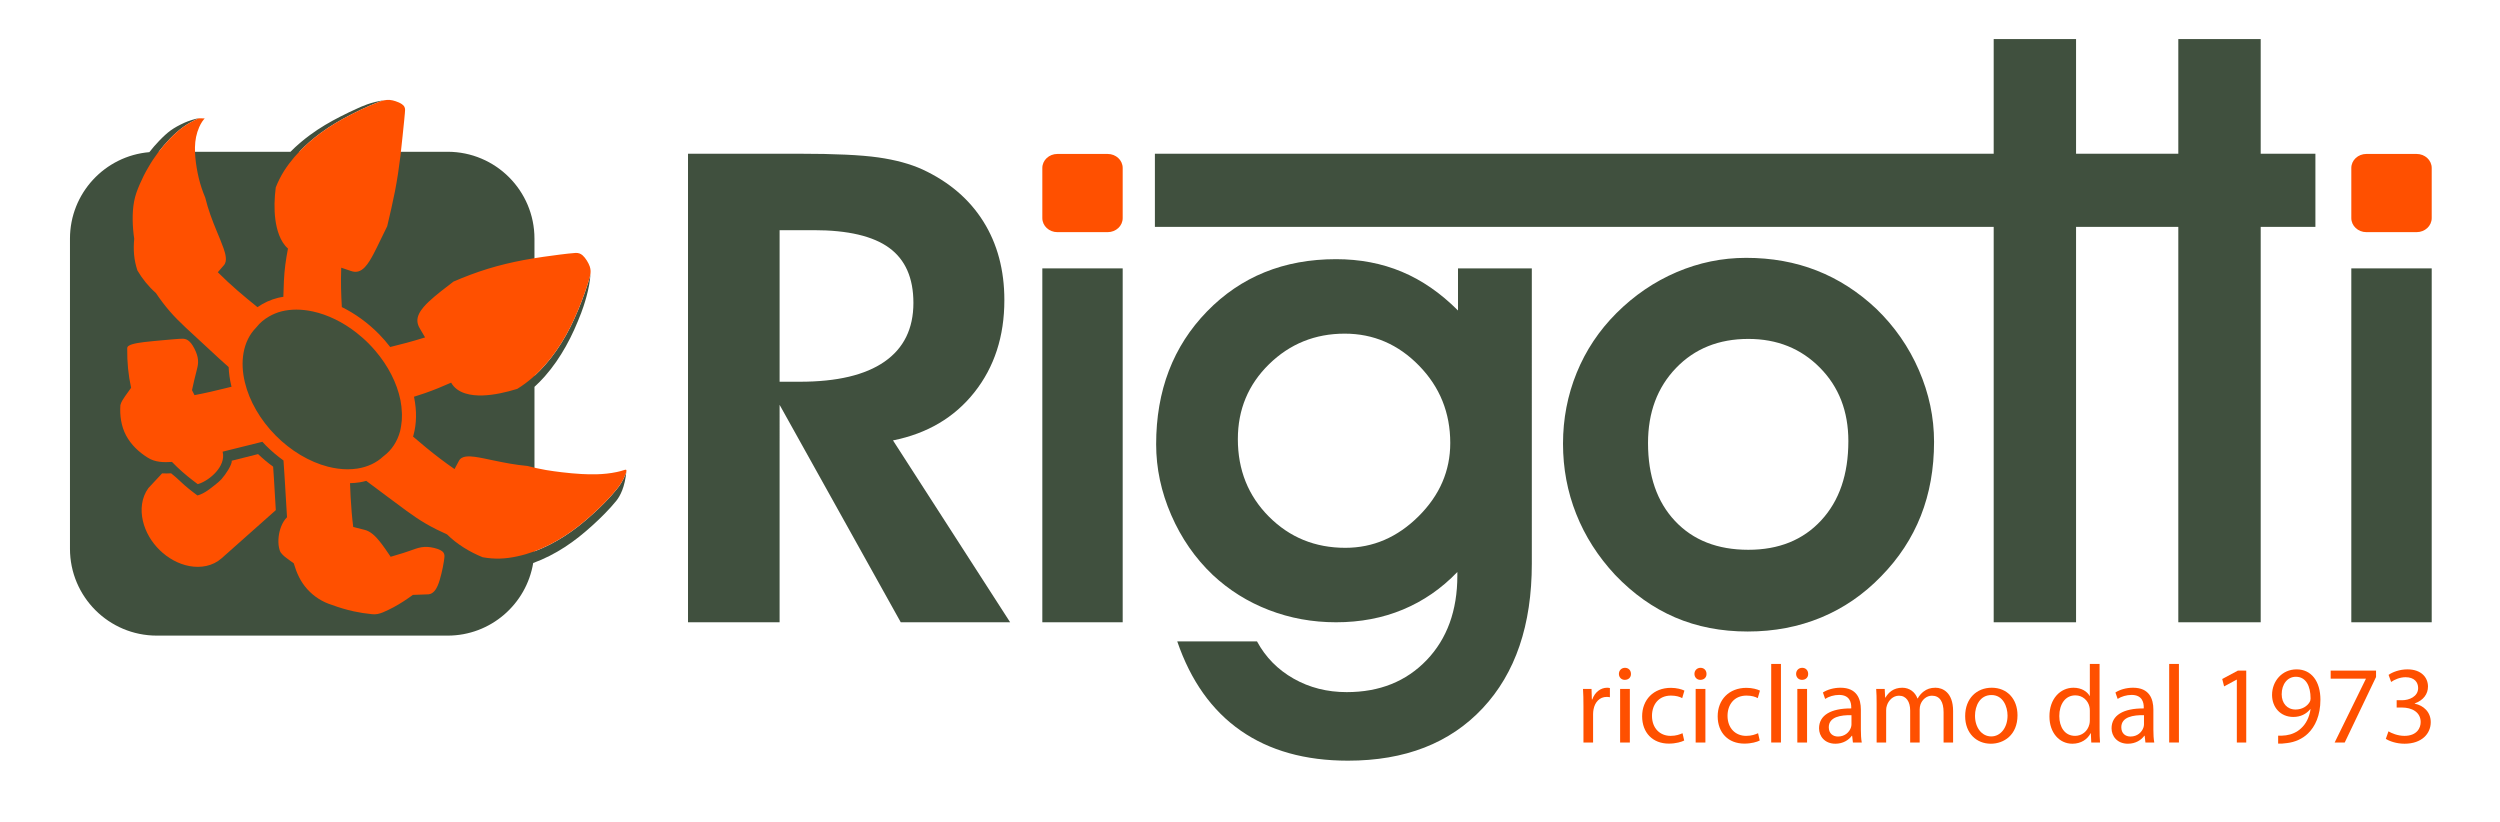
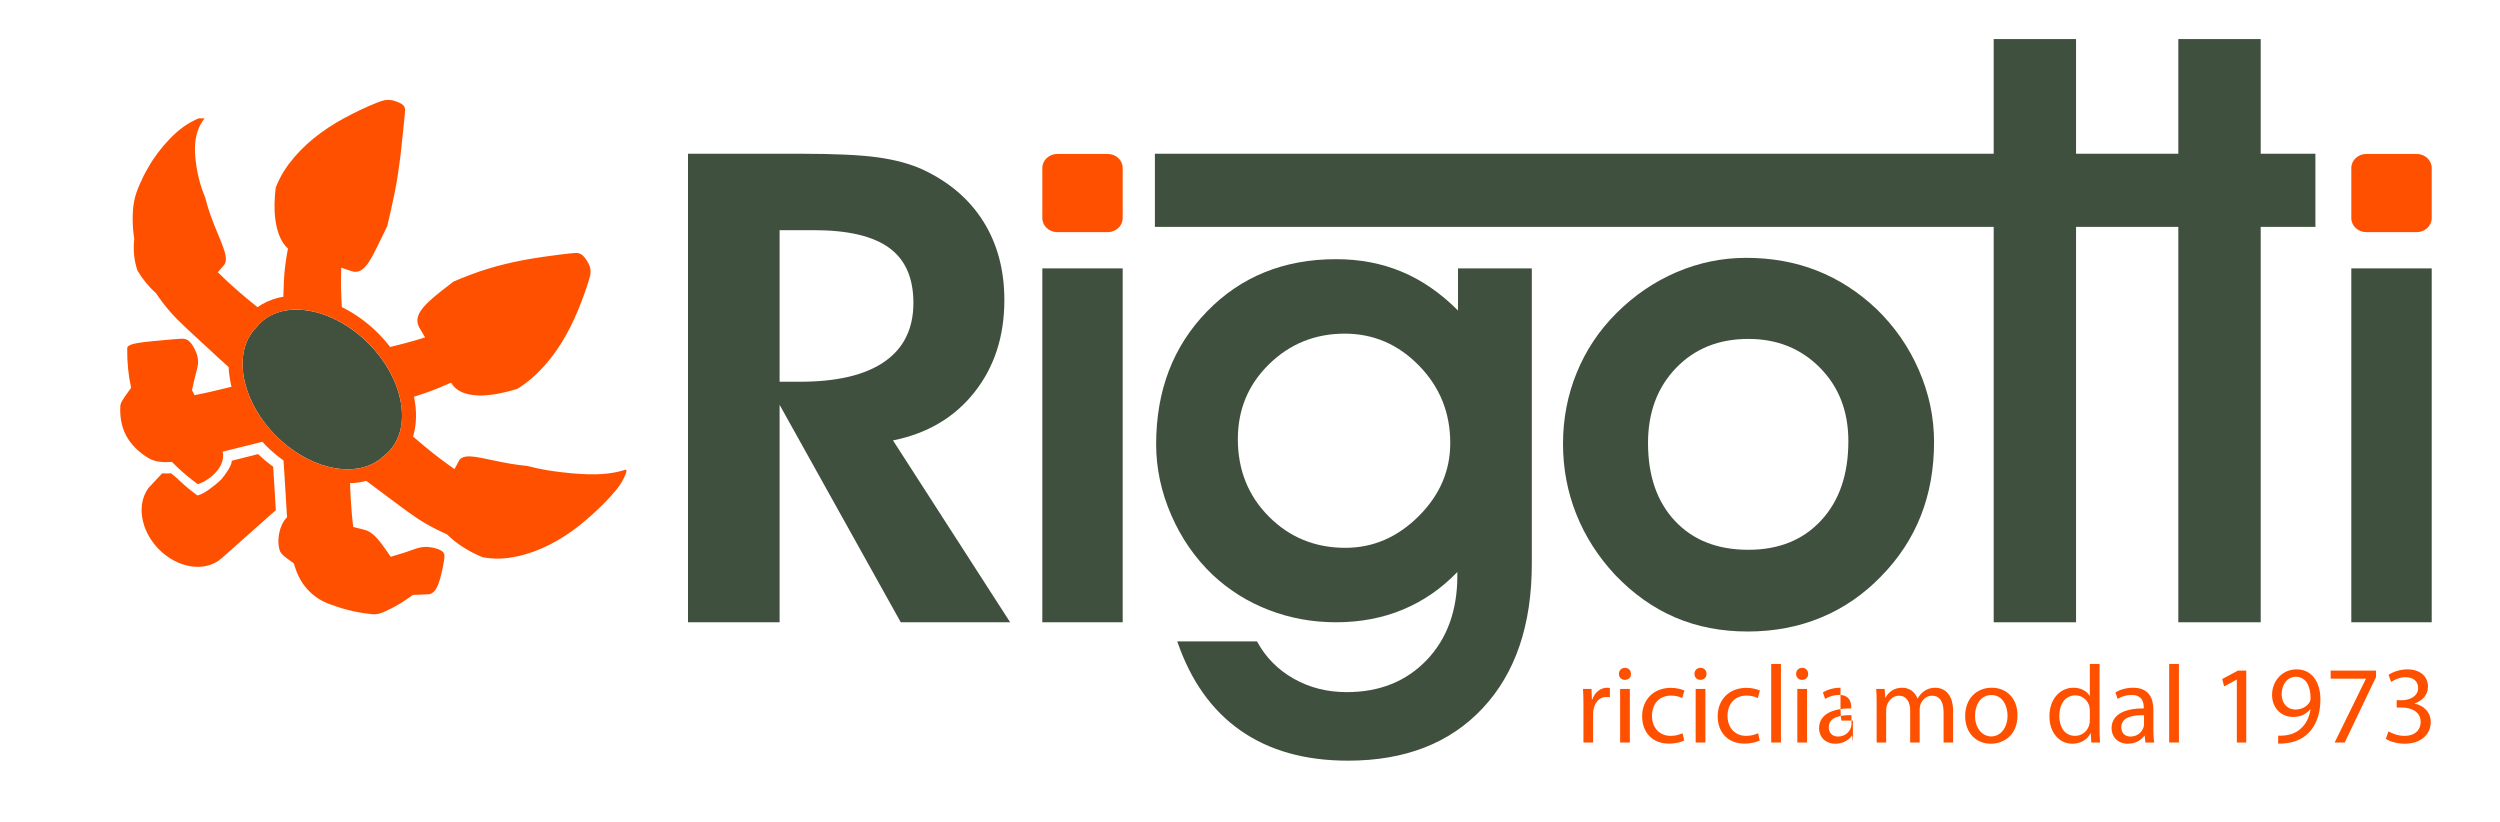
<svg xmlns="http://www.w3.org/2000/svg" version="1.1" id="Layer_2" x="0px" y="0px" width="619.468px" height="203.734px" viewBox="0 0 619.468 203.734" xml:space="preserve">
-   <path fill="#40503E" d="M154.988,117.539c-0.544,1.421-1.248,2.563-2.203,3.742c-0.896,1.115-1.86,2.162-2.856,3.182 c-0.96,0.978-1.947,1.928-2.961,2.847c-1.12,1.02-2.262,1.997-3.446,2.938c-2.28,1.792-4.657,3.359-7.248,4.68 c-1.272,0.647-2.557,1.216-3.872,1.701c0.007-0.221,0.033-0.437,0.033-0.659V95.855c0.9-0.826,1.758-1.688,2.568-2.608 c2.024-2.299,3.711-4.767,5.205-7.436c1.522-2.701,2.683-5.386,3.802-8.27c0.567-1.483,2.167-6.079,2.308-9.783 c0-0.004,0-0.007,0-0.007c-0.023,0.158-0.041,0.318-0.078,0.484c-0.119,0.54-0.402,1.485-0.571,2.011 c-0.471,1.52-1.019,3.007-1.586,4.492c-1.115,2.884-2.285,5.564-3.802,8.27c-1.494,2.665-3.19,5.137-5.21,7.436 c-0.831,0.944-1.71,1.826-2.637,2.672V59.135c0-11.891-9.639-21.527-21.525-21.527H74.147c1.632-1.719,3.405-3.255,5.329-4.67 c2.436-1.787,4.899-3.22,7.582-4.591c1.412-0.72,2.833-1.41,4.287-2.047c0.653-0.284,1.307-0.558,1.965-0.812 c0.558-0.219,1.293-0.507,1.892-0.63c0.146-0.032,0.284-0.043,0.43-0.06c-0.014,0-0.037-0.007-0.037-0.007 c-3.656,0.418-6.243,1.723-6.892,2.006c-1.453,0.637-2.875,1.328-4.287,2.05c-2.687,1.366-5.151,2.804-7.582,4.59 c-1.74,1.278-3.355,2.651-4.854,4.17H39.323c0.853-1.114,1.767-2.182,2.738-3.19c2.194-2.271,4.241-3.818,7.162-5.093 c-0.507-0.007-2.624,0.671-3.464,1.06c-2.897,1.337-4.145,2.26-6.338,4.531c-0.852,0.884-1.651,1.82-2.414,2.786 c-11.016,0.943-19.669,10.169-19.669,21.434v76.834c0,11.892,9.638,21.53,21.525,21.53h72.047c10.681,0,19.522-7.79,21.211-17.996 c1.387-0.502,2.741-1.094,4.08-1.774c2.591-1.316,4.972-2.884,7.248-4.68c1.184-0.937,2.326-1.92,3.446-2.938 c1.015-0.924,2.006-1.865,2.961-2.843c1.001-1.023,1.961-2.065,2.861-3.181c0.951-1.18,2.125-3.382,2.496-7.299 C155.171,117.05,155.079,117.297,154.988,117.539z" />
  <path fill-rule="evenodd" clip-rule="evenodd" fill="#FF5000" d="M278.188,41.625v12.419c0,1.92-1.659,3.478-3.716,3.478h-12.472 c-2.057,0-3.725-1.558-3.725-3.478V41.625c0-1.922,1.668-3.478,3.725-3.478h12.472C276.529,38.147,278.188,39.703,278.188,41.625z M598.817,38.147H586.35c-2.057,0-3.725,1.556-3.725,3.478v12.419c0,1.919,1.668,3.478,3.725,3.478h12.468 c2.061,0,3.729-1.559,3.729-3.478V41.625C602.546,39.703,600.878,38.147,598.817,38.147z" />
  <g>
    <rect x="258.276" y="66.502" fill-rule="evenodd" clip-rule="evenodd" fill="#40503E" width="19.912" height="87.689" />
    <rect x="582.625" y="66.502" fill-rule="evenodd" clip-rule="evenodd" fill="#40503E" width="19.921" height="87.689" />
    <path fill-rule="evenodd" clip-rule="evenodd" fill="#40503E" d="M241.445,97.204c4.945-6.245,7.422-13.859,7.422-22.839 c0-7.44-1.728-13.925-5.187-19.453c-3.455-5.528-8.478-9.833-15.077-12.913c-3.035-1.383-6.691-2.377-10.973-2.991 c-4.277-0.61-10.808-0.917-19.583-0.917H170.48v116.099h22.695V100.31l30.021,53.882h27.105l-29.029-45.066 C229.777,107.425,236.5,103.449,241.445,97.204z M219.179,89.608c-4.771,3.323-11.759,4.981-20.977,4.981h-5.027V57.033h8.463 c8.468,0,14.698,1.465,18.696,4.387c3.999,2.92,5.996,7.467,5.996,13.632C226.332,81.433,223.951,86.286,219.179,89.608z" />
    <path fill-rule="evenodd" clip-rule="evenodd" fill="#40503E" d="M361.272,76.938c-4.31-4.321-8.943-7.522-13.916-9.602 c-4.968-2.08-10.405-3.117-16.306-3.117c-12.915,0-23.577,4.318-31.977,12.96c-8.4,8.64-12.595,19.608-12.595,32.905 c0,5.955,1.243,11.805,3.743,17.549c2.5,5.74,5.927,10.686,10.292,14.835c4.036,3.774,8.674,6.672,13.912,8.692 c5.237,2.02,10.78,3.03,16.626,3.03c6.005,0,11.535-1.047,16.585-3.153c5.055-2.107,9.547-5.206,13.477-9.306v0.873 c0,8.675-2.536,15.657-7.608,20.959c-5.078,5.292-11.677,7.934-19.807,7.934c-4.836,0-9.219-1.106-13.148-3.336 c-3.936-2.23-6.961-5.311-9.086-9.236h-19.761c3.35,9.775,8.587,17.143,15.717,22.109c7.134,4.969,15.986,7.45,26.579,7.45 c14.149,0,25.282-4.337,33.395-13.007c8.111-8.67,12.17-20.606,12.17-35.825V66.502h-18.29V76.938z M351.502,127.932 c-5.237,5.205-11.279,7.81-18.144,7.81c-7.49,0-13.806-2.577-18.938-7.732c-5.127-5.15-7.696-11.553-7.696-19.203 c0-7.328,2.578-13.517,7.733-18.564c5.159-5.047,11.411-7.57,18.746-7.57c7.12,0,13.263,2.644,18.418,7.931 c5.159,5.286,7.736,11.672,7.736,19.163C359.357,116.671,356.739,122.726,351.502,127.932z" />
    <path fill-rule="evenodd" clip-rule="evenodd" fill="#40503E" d="M464.886,76.481c-4.47-4.198-9.373-7.344-14.716-9.44 c-5.342-2.1-11.179-3.149-17.503-3.149c-5.955,0-11.695,1.182-17.225,3.544c-5.525,2.365-10.498,5.751-14.913,10.157 c-4.305,4.305-7.586,9.234-9.848,14.785c-2.258,5.55-3.387,11.405-3.387,17.565c0,6.11,1.088,11.919,3.272,17.412 c2.18,5.498,5.393,10.534,9.647,15.104c4.465,4.67,9.409,8.176,14.829,10.516c5.421,2.335,11.431,3.505,18.025,3.505 c6.535,0,12.595-1.156,18.18-3.469c5.58-2.313,10.548-5.727,14.907-10.241c4.364-4.461,7.628-9.451,9.808-14.977 s3.272-11.631,3.272-18.321c0-6.06-1.248-11.969-3.748-17.734C472.988,85.976,469.456,80.889,464.886,76.481z M451.271,128.941 c-4.487,4.862-10.507,7.289-18.052,7.289c-7.646,0-13.701-2.376-18.166-7.129s-6.695-11.192-6.695-19.318 c0-7.591,2.313-13.79,6.938-18.596c4.62-4.808,10.598-7.209,17.924-7.209c7.125,0,13.034,2.374,17.728,7.127 c4.712,4.753,7.052,10.822,7.052,18.203C457.999,117.539,455.764,124.083,451.271,128.941z" />
    <polygon fill-rule="evenodd" clip-rule="evenodd" fill="#40503E" points="560.172,9.68 539.758,9.68 539.758,38.092 531.563,38.092 514.421,38.092 514.421,9.68 494.011,9.68 494.011,38.092 286.168,38.092 286.168,56.217 494.011,56.217 494.011,154.191 514.421,154.191 514.421,56.217 531.563,56.217 539.758,56.217 539.758,154.191 560.172,154.191 560.172,56.217 573.728,56.217 573.728,38.092 560.172,38.092 " />
  </g>
  <g>
    <path fill="#FF5000" d="M392.358,174.853c0-1.563-0.027-2.907-0.109-4.141h2.111l0.082,2.604h0.109 c0.604-1.782,2.057-2.906,3.675-2.906c0.274,0,0.466,0.027,0.686,0.082v2.276c-0.247-0.055-0.494-0.082-0.823-0.082 c-1.699,0-2.906,1.288-3.235,3.099c-0.055,0.328-0.109,0.713-0.109,1.124v7.074h-2.386V174.853z" />
    <path fill="#FF5000" d="M404.131,166.982c0.027,0.823-0.575,1.48-1.535,1.48c-0.851,0-1.453-0.657-1.453-1.48 c0-0.85,0.63-1.508,1.508-1.508C403.556,165.475,404.131,166.133,404.131,166.982z M401.443,183.983v-13.271h2.413v13.271H401.443z " />
    <path fill="#FF5000" d="M417.32,183.49c-0.631,0.329-2.029,0.768-3.812,0.768c-4.003,0-6.608-2.715-6.608-6.773 c0-4.085,2.797-7.047,7.13-7.047c1.426,0,2.687,0.356,3.345,0.686l-0.548,1.865c-0.576-0.329-1.481-0.631-2.797-0.631 c-3.044,0-4.689,2.248-4.689,5.018c0,3.071,1.975,4.963,4.606,4.963c1.371,0,2.276-0.356,2.962-0.658L417.32,183.49z" />
    <path fill="#FF5000" d="M422.851,166.982c0.027,0.823-0.576,1.48-1.536,1.48c-0.85,0-1.453-0.657-1.453-1.48 c0-0.85,0.631-1.508,1.508-1.508C422.274,165.475,422.851,166.133,422.851,166.982z M420.163,183.983v-13.271h2.413v13.271H420.163 z" />
    <path fill="#FF5000" d="M436.039,183.49c-0.63,0.329-2.028,0.768-3.812,0.768c-4.003,0-6.608-2.715-6.608-6.773 c0-4.085,2.797-7.047,7.13-7.047c1.426,0,2.688,0.356,3.346,0.686l-0.549,1.865c-0.576-0.329-1.48-0.631-2.797-0.631 c-3.044,0-4.689,2.248-4.689,5.018c0,3.071,1.975,4.963,4.607,4.963c1.371,0,2.275-0.356,2.961-0.658L436.039,183.49z" />
    <path fill="#FF5000" d="M438.882,164.515h2.413v19.469h-2.413V164.515z" />
    <path fill="#FF5000" d="M448.04,166.982c0.028,0.823-0.575,1.48-1.535,1.48c-0.85,0-1.453-0.657-1.453-1.48 c0-0.85,0.631-1.508,1.508-1.508C447.465,165.475,448.04,166.133,448.04,166.982z M445.354,183.983v-13.271h2.413v13.271H445.354z" />
-     <path fill="#FF5000" d="M459.128,183.983l-0.192-1.673h-0.082c-0.74,1.042-2.166,1.975-4.059,1.975 c-2.688,0-4.058-1.893-4.058-3.812c0-3.208,2.852-4.963,7.979-4.936v-0.274c0-1.097-0.301-3.071-3.016-3.071 c-1.234,0-2.522,0.384-3.455,0.987l-0.549-1.59c1.097-0.713,2.688-1.18,4.36-1.18c4.058,0,5.045,2.77,5.045,5.43v4.963 c0,1.151,0.055,2.275,0.22,3.181H459.128z M458.771,177.211c-2.633-0.055-5.622,0.411-5.622,2.988c0,1.563,1.042,2.304,2.276,2.304 c1.728,0,2.824-1.097,3.208-2.222c0.082-0.246,0.138-0.521,0.138-0.768V177.211z" />
+     <path fill="#FF5000" d="M459.128,183.983l-0.192-1.673h-0.082c-0.74,1.042-2.166,1.975-4.059,1.975 c-2.688,0-4.058-1.893-4.058-3.812c0-3.208,2.852-4.963,7.979-4.936v-0.274c0-1.097-0.301-3.071-3.016-3.071 c-1.234,0-2.522,0.384-3.455,0.987l-0.549-1.59c1.097-0.713,2.688-1.18,4.36-1.18v4.963 c0,1.151,0.055,2.275,0.22,3.181H459.128z M458.771,177.211c-2.633-0.055-5.622,0.411-5.622,2.988c0,1.563,1.042,2.304,2.276,2.304 c1.728,0,2.824-1.097,3.208-2.222c0.082-0.246,0.138-0.521,0.138-0.768V177.211z" />
    <path fill="#FF5000" d="M465.005,174.304c0-1.371-0.027-2.495-0.11-3.592h2.112l0.109,2.139h0.082 c0.74-1.261,1.975-2.44,4.168-2.44c1.81,0,3.181,1.097,3.757,2.66h0.055c0.411-0.74,0.933-1.316,1.48-1.728 c0.795-0.604,1.673-0.933,2.935-0.933c1.755,0,4.359,1.152,4.359,5.759v7.814h-2.358v-7.513c0-2.551-0.932-4.086-2.879-4.086 c-1.371,0-2.44,1.015-2.852,2.193c-0.109,0.329-0.192,0.768-0.192,1.207v8.198h-2.357v-7.952c0-2.111-0.933-3.646-2.77-3.646 c-1.509,0-2.605,1.206-2.989,2.413c-0.137,0.356-0.191,0.768-0.191,1.179v8.007h-2.358V174.304z" />
    <path fill="#FF5000" d="M499.911,177.238c0,4.908-3.4,7.047-6.608,7.047c-3.592,0-6.361-2.633-6.361-6.828 c0-4.441,2.906-7.047,6.581-7.047C497.334,170.41,499.911,173.18,499.911,177.238z M489.382,177.375 c0,2.906,1.672,5.101,4.03,5.101c2.304,0,4.031-2.167,4.031-5.155c0-2.248-1.124-5.101-3.977-5.101 C490.615,172.22,489.382,174.853,489.382,177.375z" />
    <path fill="#FF5000" d="M520.248,164.515v16.041c0,1.18,0.027,2.522,0.109,3.428h-2.166l-0.109-2.304h-0.055 c-0.741,1.481-2.358,2.605-4.524,2.605c-3.209,0-5.677-2.715-5.677-6.745c-0.027-4.415,2.715-7.13,5.95-7.13 c2.029,0,3.4,0.96,4.004,2.029h0.055v-7.925H520.248z M517.835,176.113c0-0.301-0.027-0.713-0.109-1.014 c-0.356-1.536-1.673-2.797-3.482-2.797c-2.495,0-3.977,2.193-3.977,5.127c0,2.688,1.316,4.908,3.922,4.908 c1.617,0,3.098-1.069,3.537-2.879c0.082-0.329,0.109-0.658,0.109-1.042V176.113z" />
    <path fill="#FF5000" d="M531.609,183.983l-0.192-1.673h-0.082c-0.74,1.042-2.166,1.975-4.059,1.975 c-2.687,0-4.058-1.893-4.058-3.812c0-3.208,2.852-4.963,7.979-4.936v-0.274c0-1.097-0.302-3.071-3.017-3.071 c-1.234,0-2.522,0.384-3.455,0.987l-0.548-1.59c1.097-0.713,2.687-1.18,4.359-1.18c4.059,0,5.045,2.77,5.045,5.43v4.963 c0,1.151,0.056,2.275,0.22,3.181H531.609z M531.253,177.211c-2.633-0.055-5.621,0.411-5.621,2.988c0,1.563,1.042,2.304,2.275,2.304 c1.728,0,2.824-1.097,3.208-2.222c0.083-0.246,0.138-0.521,0.138-0.768V177.211z" />
    <path fill="#FF5000" d="M537.495,164.515h2.413v19.469h-2.413V164.515z" />
    <path fill="#FF5000" d="M554.259,168.408h-0.055l-3.099,1.673l-0.467-1.837l3.895-2.084h2.056v17.823h-2.33V168.408z" />
    <path fill="#FF5000" d="M564.495,182.283c0.521,0.055,1.125,0,1.947-0.082c1.398-0.192,2.715-0.768,3.729-1.728 c1.179-1.069,2.029-2.632,2.358-4.744h-0.083c-0.987,1.207-2.413,1.92-4.195,1.92c-3.208,0-5.265-2.413-5.265-5.457 c0-3.372,2.44-6.334,6.088-6.334c3.646,0,5.896,2.962,5.896,7.514c0,3.921-1.316,6.663-3.071,8.363 c-1.371,1.343-3.264,2.166-5.183,2.386c-0.878,0.137-1.646,0.164-2.222,0.137V182.283z M565.373,172.028 c0,2.221,1.344,3.784,3.428,3.784c1.617,0,2.879-0.796,3.51-1.865c0.137-0.219,0.22-0.493,0.22-0.877 c0-3.044-1.125-5.375-3.647-5.375C566.826,167.695,565.373,169.506,565.373,172.028z" />
    <path fill="#FF5000" d="M588.754,166.16v1.59l-7.761,16.233h-2.495l7.733-15.767v-0.055h-8.721v-2.002H588.754z" />
    <path fill="#FF5000" d="M591.834,181.214c0.686,0.438,2.275,1.124,3.948,1.124c3.099,0,4.059-1.974,4.031-3.455 c-0.027-2.495-2.276-3.564-4.606-3.564h-1.344v-1.81h1.344c1.755,0,3.976-0.905,3.976-3.017c0-1.426-0.905-2.687-3.126-2.687 c-1.426,0-2.797,0.63-3.564,1.179l-0.631-1.755c0.933-0.686,2.742-1.371,4.661-1.371c3.51,0,5.101,2.084,5.101,4.25 c0,1.837-1.097,3.4-3.29,4.195v0.056c2.193,0.438,3.976,2.084,3.976,4.579c0,2.852-2.221,5.347-6.499,5.347 c-2.001,0-3.756-0.631-4.634-1.207L591.834,181.214z" />
  </g>
  <path fill="none" stroke="#010202" stroke-width="0.034" stroke-linecap="round" stroke-linejoin="round" d="M70.646,120.181 c0.005,0.101,0.014,0.196,0.019,0.297" />
  <path fill="#42513D" d="M60.688,94.789c1.115,4.62,3.807,9.264,7.577,13.084c3.766,3.812,8.373,6.572,12.979,7.76 c1.687,0.435,3.336,0.649,4.899,0.649c0.836,0,1.654-0.06,2.445-0.183c2.481-0.394,4.675-1.417,6.33-2.962l0.146-0.119 c1.961-1.462,3.359-3.578,4.054-6.105c0.626-2.313,0.663-4.988,0.105-7.744c-0.992-4.917-3.766-9.883-7.815-13.982 c-4.036-4.085-8.966-6.93-13.884-8.007c-1.398-0.306-2.778-0.459-4.104-0.459c-1.271,0-2.5,0.145-3.643,0.43 c-2.555,0.635-4.707,1.988-6.215,3.91L63.439,81.2c-1.608,1.643-2.65,3.745-3.098,6.248C59.943,89.723,60.058,92.193,60.688,94.789z " />
  <path fill="#FF5000" d="M155.18,116.451c-0.114-0.142-0.457-0.005-0.562,0.036c-0.585,0.188-1.174,0.343-1.773,0.471 c-1.668,0.356-3.332,0.517-5.032,0.563c-1.243,0.032-2.486,0-3.729-0.068c-1.636-0.092-3.263-0.242-4.89-0.438 c-1.302-0.156-2.6-0.329-3.894-0.549c-1.554-0.266-3.076-0.604-4.598-1.006c-3.066-0.283-5.712-0.804-8.72-1.435 c-1.271-0.274-3.043-0.658-4.341-0.832c-0.704-0.091-1.49-0.155-2.203-0.06c-0.759,0.105-1.417,0.407-1.769,1.152 c-0.329,0.658-0.681,1.303-1.042,1.942c-2.445-1.678-4.79-3.474-7.079-5.356c-1.079-0.887-2.139-1.791-3.199-2.696 c0.036-0.119,0.078-0.233,0.109-0.353c0.782-2.869,0.836-6.012,0.16-9.338c-0.014-0.06-0.027-0.114-0.041-0.174 c1.019-0.322,1.988-0.64,2.705-0.887c2.212-0.763,4.365-1.661,6.503-2.605c1.568,2.772,5.078,3.243,7.755,3.172 c2.856-0.08,5.946-0.8,8.638-1.632c1.344-0.836,2.596-1.762,3.784-2.799c1.11-0.974,2.134-2.009,3.107-3.115 c2.02-2.298,3.716-4.771,5.21-7.436c1.517-2.706,2.688-5.386,3.802-8.27c0.567-1.485,1.115-2.973,1.586-4.492 c0.169-0.526,0.453-1.472,0.571-2.011c0.169-0.768,0.146-1.458-0.101-2.207c-0.297-0.877-1.06-2.127-1.764-2.747 c-0.539-0.471-1.06-0.635-1.769-0.608c-0.476,0.021-1.348,0.117-1.823,0.167c-0.681,0.075-1.362,0.157-2.039,0.242 c-1.375,0.176-2.751,0.363-4.126,0.558c-1.632,0.237-3.259,0.498-4.876,0.802c-2.989,0.567-5.927,1.266-8.838,2.157 c-2.911,0.894-5.736,1.97-8.528,3.172c-1.818,1.384-4.396,3.345-6.064,4.915c-0.877,0.825-1.896,1.896-2.449,3.016 c-0.64,1.287-0.576,2.481,0.178,3.704c0.438,0.727,0.868,1.46,1.289,2.198c-3.336,1.049-5.832,1.691-8.642,2.378 c-0.864-1.117-1.796-2.205-2.811-3.231c-2.747-2.781-5.882-5.039-9.172-6.663c-0.178-3.169-0.288-6.092-0.15-9.757 c0.786,0.256,1.572,0.519,2.358,0.795c1.408,0.523,2.491,0.119,3.492-0.921c0.832-0.868,1.572-2.178,2.125-3.215 c0.604-1.14,1.161-2.298,1.723-3.461c0.558-1.159,1.115-2.322,1.696-3.476c0.676-2.877,1.357-5.754,1.924-8.658 c0.562-2.909,1.001-5.832,1.357-8.772c0.197-1.62,0.366-3.243,0.526-4.87c0.132-1.319,0.274-2.639,0.406-3.958 c0.06-0.587,0.114-1.175,0.165-1.764c0.022-0.263,0.05-0.53,0.05-0.797c0-0.266-0.036-0.503-0.16-0.748 c-0.156-0.309-0.42-0.535-0.695-0.72c-0.457-0.302-1.019-0.528-1.531-0.697c-0.937-0.309-1.805-0.425-2.788-0.215 c-0.599,0.123-1.334,0.411-1.892,0.63c-0.658,0.254-1.312,0.528-1.965,0.812c-1.453,0.637-2.875,1.328-4.287,2.047 c-2.683,1.371-5.146,2.804-7.582,4.591c-2.404,1.769-4.583,3.711-6.531,5.986c-0.932,1.09-1.787,2.226-2.559,3.441 c-0.818,1.303-1.495,2.653-2.057,4.088c-0.329,2.587-0.438,5.361-0.096,7.963c0.311,2.365,1.133,5.455,3.125,7.17 c-0.543,2.852-0.873,5.151-1.01,8.057c-0.05,0.918-0.101,2.406-0.137,3.912c-0.429,0.073-0.859,0.128-1.27,0.231 c-1.901,0.473-3.629,1.268-5.137,2.331c-3.4-2.74-6.572-5.39-9.834-8.656c0.466-0.558,0.937-1.113,1.43-1.647 c0.562-0.583,0.631-1.353,0.548-2.088c-0.073-0.722-0.306-1.476-0.539-2.16c-0.42-1.236-1.156-2.947-1.65-4.149 c-1.174-2.831-2.171-5.455-2.902-8.441c-0.667-1.586-1.207-3.192-1.609-4.867c-0.379-1.577-0.695-3.444-0.841-5.057 c-0.151-1.666-0.16-3.455,0.178-5.111c0.174-0.846,0.43-1.647,0.777-2.438c0.206-0.466,0.439-0.912,0.717-1.336 c0.124-0.183,0.251-0.359,0.394-0.53c0.055-0.071,0.114-0.139,0.178-0.206c0.019-0.021,0.037-0.043,0.055-0.064 c0,0,0.023-0.016,0.018-0.025c-0.502-0.007-1.005-0.012-1.503-0.016c-2.92,1.275-4.968,2.822-7.162,5.093 c-2.042,2.121-3.853,4.488-5.31,7.052c-0.791,1.325-1.476,2.696-2.088,4.115c-0.649,1.497-1.138,2.758-1.44,4.376 c-0.535,2.817-0.393,6.402,0.037,9.199c-0.128,1.33-0.155,2.644-0.032,3.981c0.124,1.334,0.407,2.614,0.827,3.887 c1.211,2.066,2.765,3.994,4.57,5.576c1.051,1.565,2.175,3.066,3.414,4.499c1.234,1.433,2.577,2.747,3.948,4.044 c1.604,1.513,6.677,6.181,8.299,7.68c0.718,0.663,1.549,1.415,2.372,2.132c0.064,1.511,0.274,3.062,0.658,4.646 c0.018,0.076,0.045,0.148,0.064,0.224c-0.443,0.107-0.887,0.219-1.334,0.329c-2.601,0.651-5.206,1.259-7.847,1.755 c-0.206-0.412-0.411-0.82-0.621-1.229c0.333-1.583,0.704-3.156,1.115-4.723c0.178-0.69,0.356-1.369,0.389-2.093 c0.037-0.944-0.165-1.78-0.521-2.641c-0.229-0.556-0.489-1.085-0.809-1.593c-0.238-0.379-0.498-0.727-0.832-1.033 c-0.462-0.422-0.928-0.633-1.559-0.667c-0.672-0.034-4.172,0.299-4.835,0.356c-1.499,0.142-3.336,0.295-4.831,0.478 c-0.535,0.064-1.074,0.142-1.604,0.235c-0.453,0.082-0.896,0.174-1.33,0.306c-0.302,0.094-0.653,0.217-0.91,0.409 c-0.096,0.073-0.183,0.148-0.247,0.256c-0.096,0.162-0.073,0.32-0.078,0.489c-0.032,3.266,0.26,6.439,0.964,9.632 c-0.503,0.683-0.997,1.369-1.477,2.063c-0.416,0.601-1.014,1.467-1.179,2.224c-0.178,2.533,0.183,5.217,1.403,7.511 c1.207,2.285,3.19,4.158,5.338,5.488c1.865,1.211,4.008,1.207,6.042,1.083c1.646,1.705,3.428,3.268,5.288,4.676 c0.329,0.251,0.663,0.507,0.992,0.754c0.046,0.022,0.092,0.046,0.133,0.063c0.841-0.215,1.759-0.722,2.458-1.202 c0.763-0.521,1.449-1.11,2.061-1.805c1.179-1.339,2.093-3.121,1.623-5.027c3.277-0.832,6.567-1.641,9.849-2.449 c0.256,0.274,0.512,0.566,0.777,0.836c1.389,1.403,2.888,2.669,4.451,3.798c0.096,1.371,0.192,2.742,0.274,4.104 c0.21,3.317,0.397,6.636,0.599,9.958c-1.248,1.22-1.896,3.213-2.075,4.854c-0.096,0.873-0.087,1.814,0.091,2.678 c0.041,0.224,0.096,0.435,0.169,0.653c0.073,0.211,0.165,0.412,0.292,0.599c0.256,0.361,0.608,0.677,0.932,0.965 c0.731,0.575,1.485,1.129,2.253,1.654c0.745,2.449,1.623,4.497,3.377,6.443c1.645,1.819,3.77,3.172,6.119,3.885 c1.741,0.649,3.533,1.18,5.347,1.581c1.485,0.32,2.989,0.558,4.502,0.704c1.015,0.138,1.874-0.091,2.788-0.462 c0.74-0.301,1.874-0.863,2.578-1.238c1.691-0.904,3.272-1.951,4.817-3.075c1.503-0.046,2.879-0.119,3.894-0.142 c1.152-0.128,1.824-1.193,2.221-2.084c0.411-0.924,0.713-2.066,0.951-3.039c0.256-1.033,0.466-2.07,0.622-3.122 c0.036-0.237,0.068-0.475,0.096-0.713c0.027-0.229,0.055-0.466,0.032-0.703c-0.027-0.257-0.101-0.471-0.247-0.682 c-0.206-0.278-0.502-0.479-0.804-0.63c-0.836-0.426-2.162-0.709-3.08-0.764c-1.143-0.073-2.066,0.123-3.126,0.484 c-0.494,0.169-0.987,0.352-1.481,0.521c-0.512,0.173-1.019,0.347-1.531,0.512c-1.015,0.329-2.034,0.631-3.058,0.918 c-0.832-1.229-1.842-2.737-2.788-3.894c-0.914-1.129-2.189-2.463-3.766-2.806c-0.91-0.211-1.814-0.443-2.719-0.677 c-0.311-2.463-0.507-4.922-0.645-7.398c-0.06-1.156-0.11-2.309-0.151-3.465c0.813-0.022,1.623-0.082,2.399-0.21 c0.553-0.082,1.088-0.229,1.618-0.365c0.215,0.164,0.448,0.338,0.64,0.479c1.81,1.349,7.508,5.621,9.341,6.951 c1.572,1.143,3.163,2.239,4.854,3.218c1.682,0.973,3.414,1.828,5.192,2.623c2.45,2.44,5.639,4.369,8.82,5.657 c2.961,0.54,5.662,0.421,8.578-0.219c2.856-0.612,5.503-1.613,8.099-2.935c2.591-1.32,4.968-2.888,7.248-4.68 c1.184-0.941,2.326-1.919,3.446-2.938c1.015-0.919,2.001-1.869,2.961-2.847c0.996-1.02,1.96-2.066,2.856-3.182 c0.955-1.179,1.659-2.321,2.203-3.742c0.091-0.242,0.183-0.489,0.224-0.75C155.23,116.693,155.253,116.543,155.18,116.451z M99.375,105.615L99.375,105.615c-0.073,0.438-0.146,0.878-0.256,1.298c-0.694,2.527-2.093,4.644-4.054,6.105l-0.146,0.119 c-1.654,1.545-3.848,2.568-6.33,2.962c-0.791,0.123-1.608,0.183-2.445,0.183c-1.563,0-3.213-0.215-4.899-0.649 c-4.606-1.188-9.213-3.948-12.979-7.76c-3.771-3.82-6.462-8.464-7.577-13.084c-0.631-2.596-0.745-5.066-0.347-7.342 c0.448-2.502,1.49-4.604,3.098-6.248l0.124-0.139c0.836-1.077,1.906-1.949,3.108-2.642l0,0c0.004-0.005,0.014-0.005,0.018-0.009 c0.466-0.267,0.941-0.512,1.454-0.717c0.521-0.217,1.064-0.402,1.636-0.542c1.143-0.285,2.372-0.43,3.643-0.43 c1.325,0,2.705,0.153,4.104,0.459c3.711,0.811,7.436,2.637,10.772,5.24c0.014,0.011,0.032,0.027,0.041,0.037 c0.53,0.409,1.042,0.836,1.545,1.284c0.521,0.464,1.033,0.944,1.526,1.446c0.544,0.551,1.06,1.122,1.558,1.7 c0,0.002,0,0.004,0,0.004h0.005c3.194,3.736,5.393,8.023,6.252,12.278c0.206,1.028,0.306,2.036,0.347,3.028 c0.009,0.166,0.023,0.336,0.023,0.502c0.004,0.43-0.009,0.846-0.032,1.262c-0.009,0.109-0.014,0.22-0.022,0.329 c-0.042,0.448-0.087,0.887-0.165,1.321V105.615z" />
  <path fill="#FF5000" d="M67.886,118.713c-0.068-1.027-0.137-2.057-0.206-3.08c-1.302-0.941-2.55-1.983-3.733-3.116 c-3.474,0.868-6.513,1.641-6.513,1.641c0.082,0.937-1.38,3.24-2.559,4.574c-0.613,0.704-2.692,2.304-3.459,2.824 c-0.699,0.484-1.618,0.987-2.454,1.207c-0.046-0.027-0.092-0.046-0.133-0.064c-0.333-0.251-0.663-0.503-0.996-0.754 c-1.467-1.11-2.861-2.349-4.205-3.643c-0.416-0.343-0.832-0.667-1.229-1.023c-0.736,0.036-1.485,0.06-2.23,0.014 c-1.134,1.211-2.262,2.427-3.396,3.643c-1.728,2.367-2.002,5.384-1.371,8.111c0.63,2.766,2.162,5.307,4.172,7.263 c1.997,1.955,4.588,3.44,7.376,3.957c2.779,0.512,5.758,0.027,7.97-1.938c4.47-3.976,8.944-7.947,13.422-11.924 C68.192,123.841,68.042,121.272,67.886,118.713z" />
</svg>